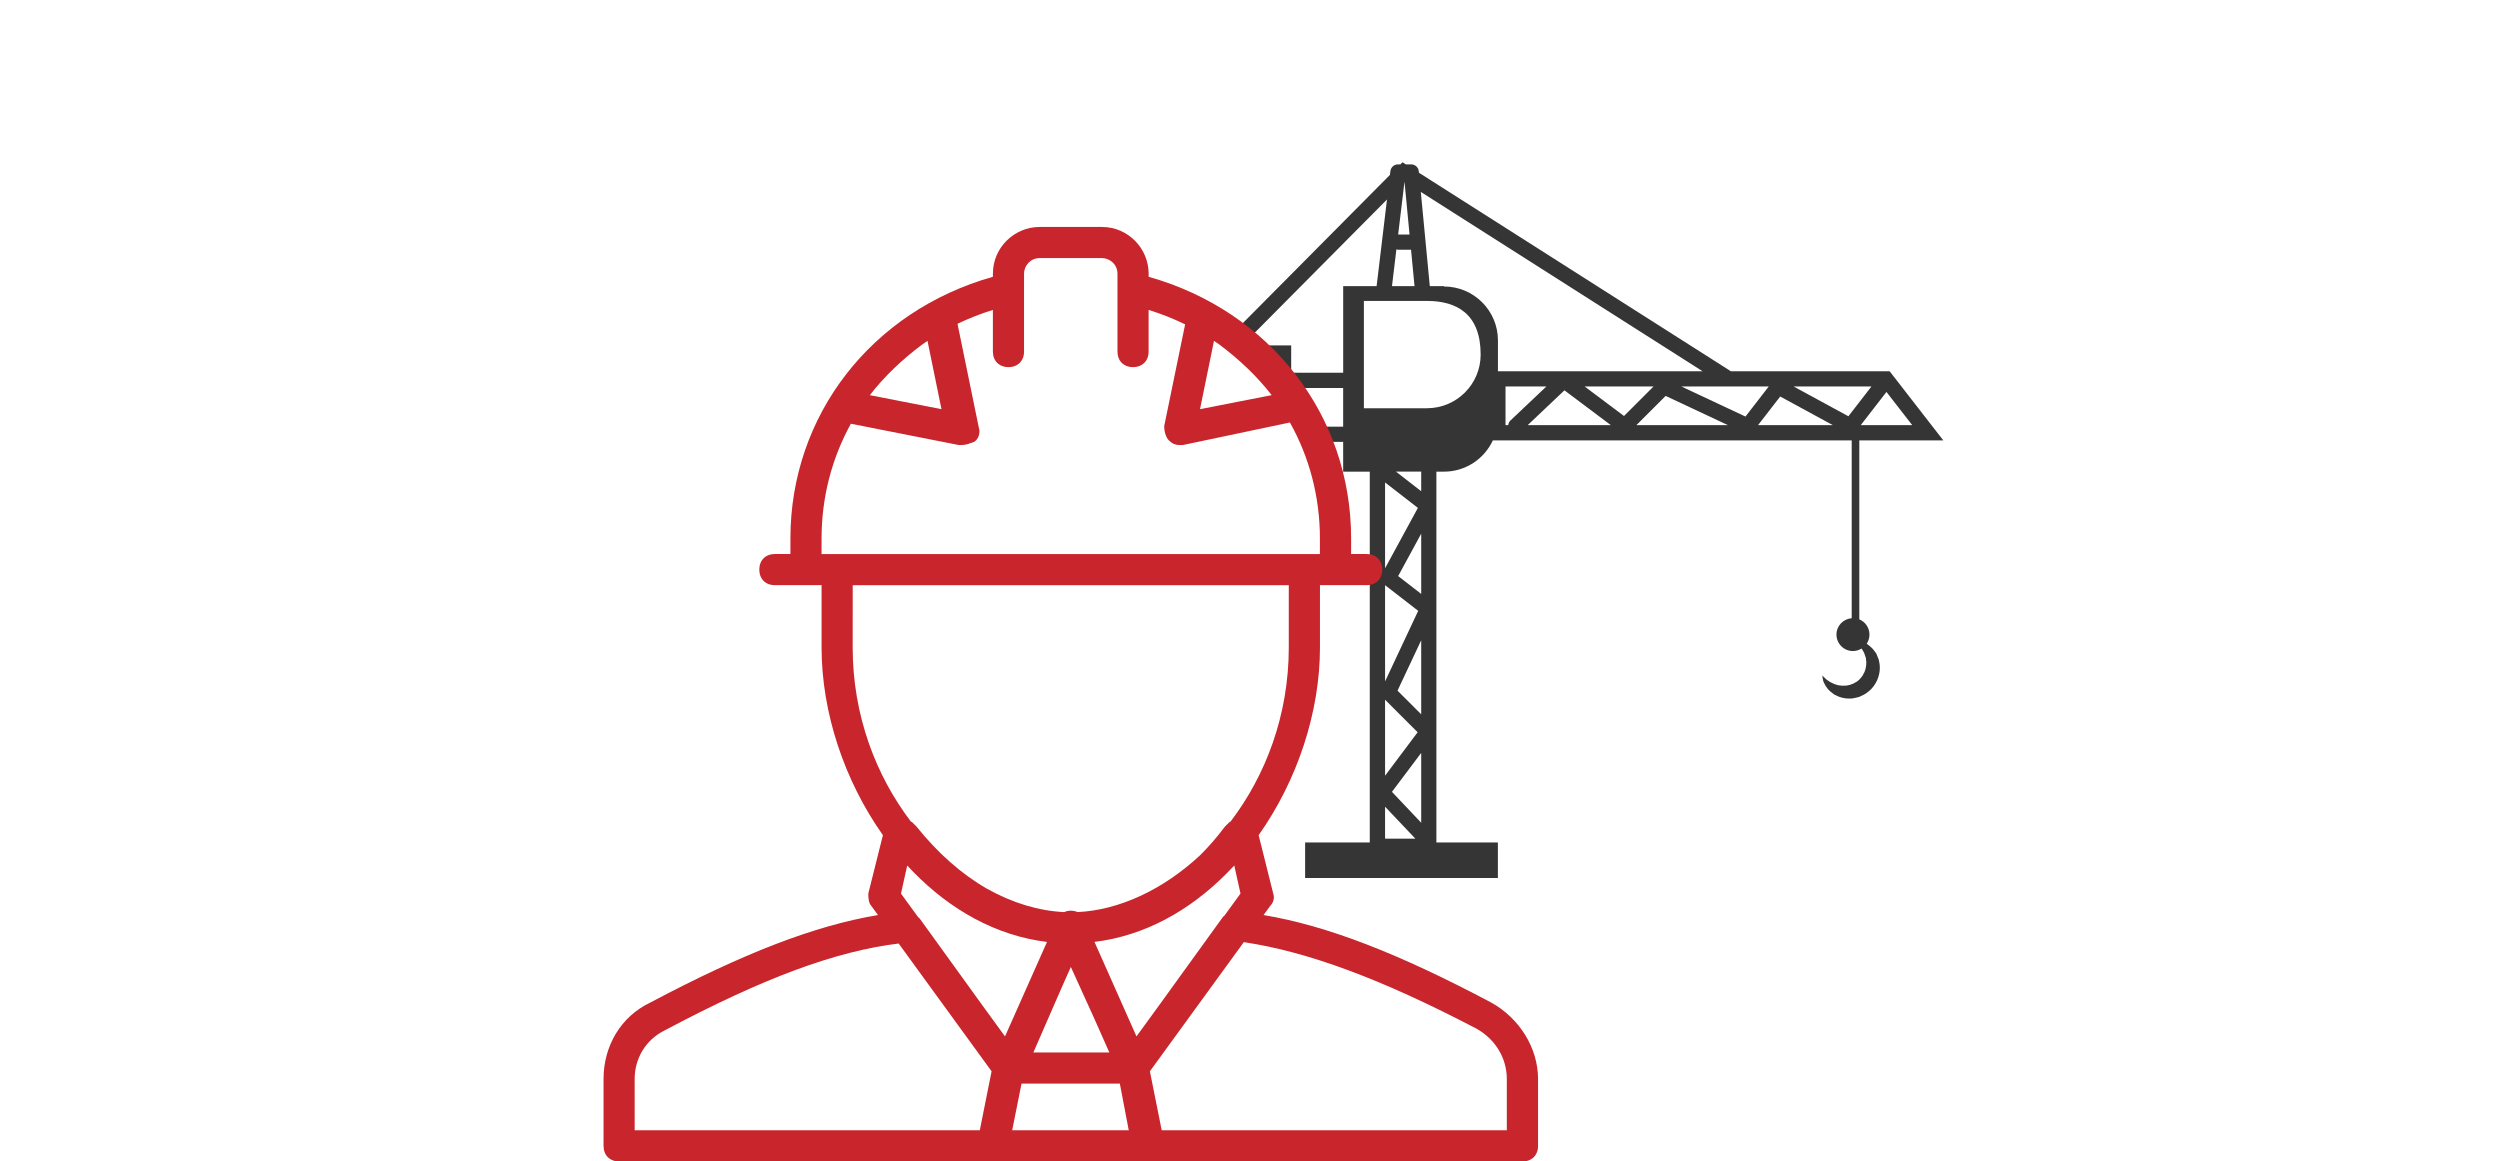
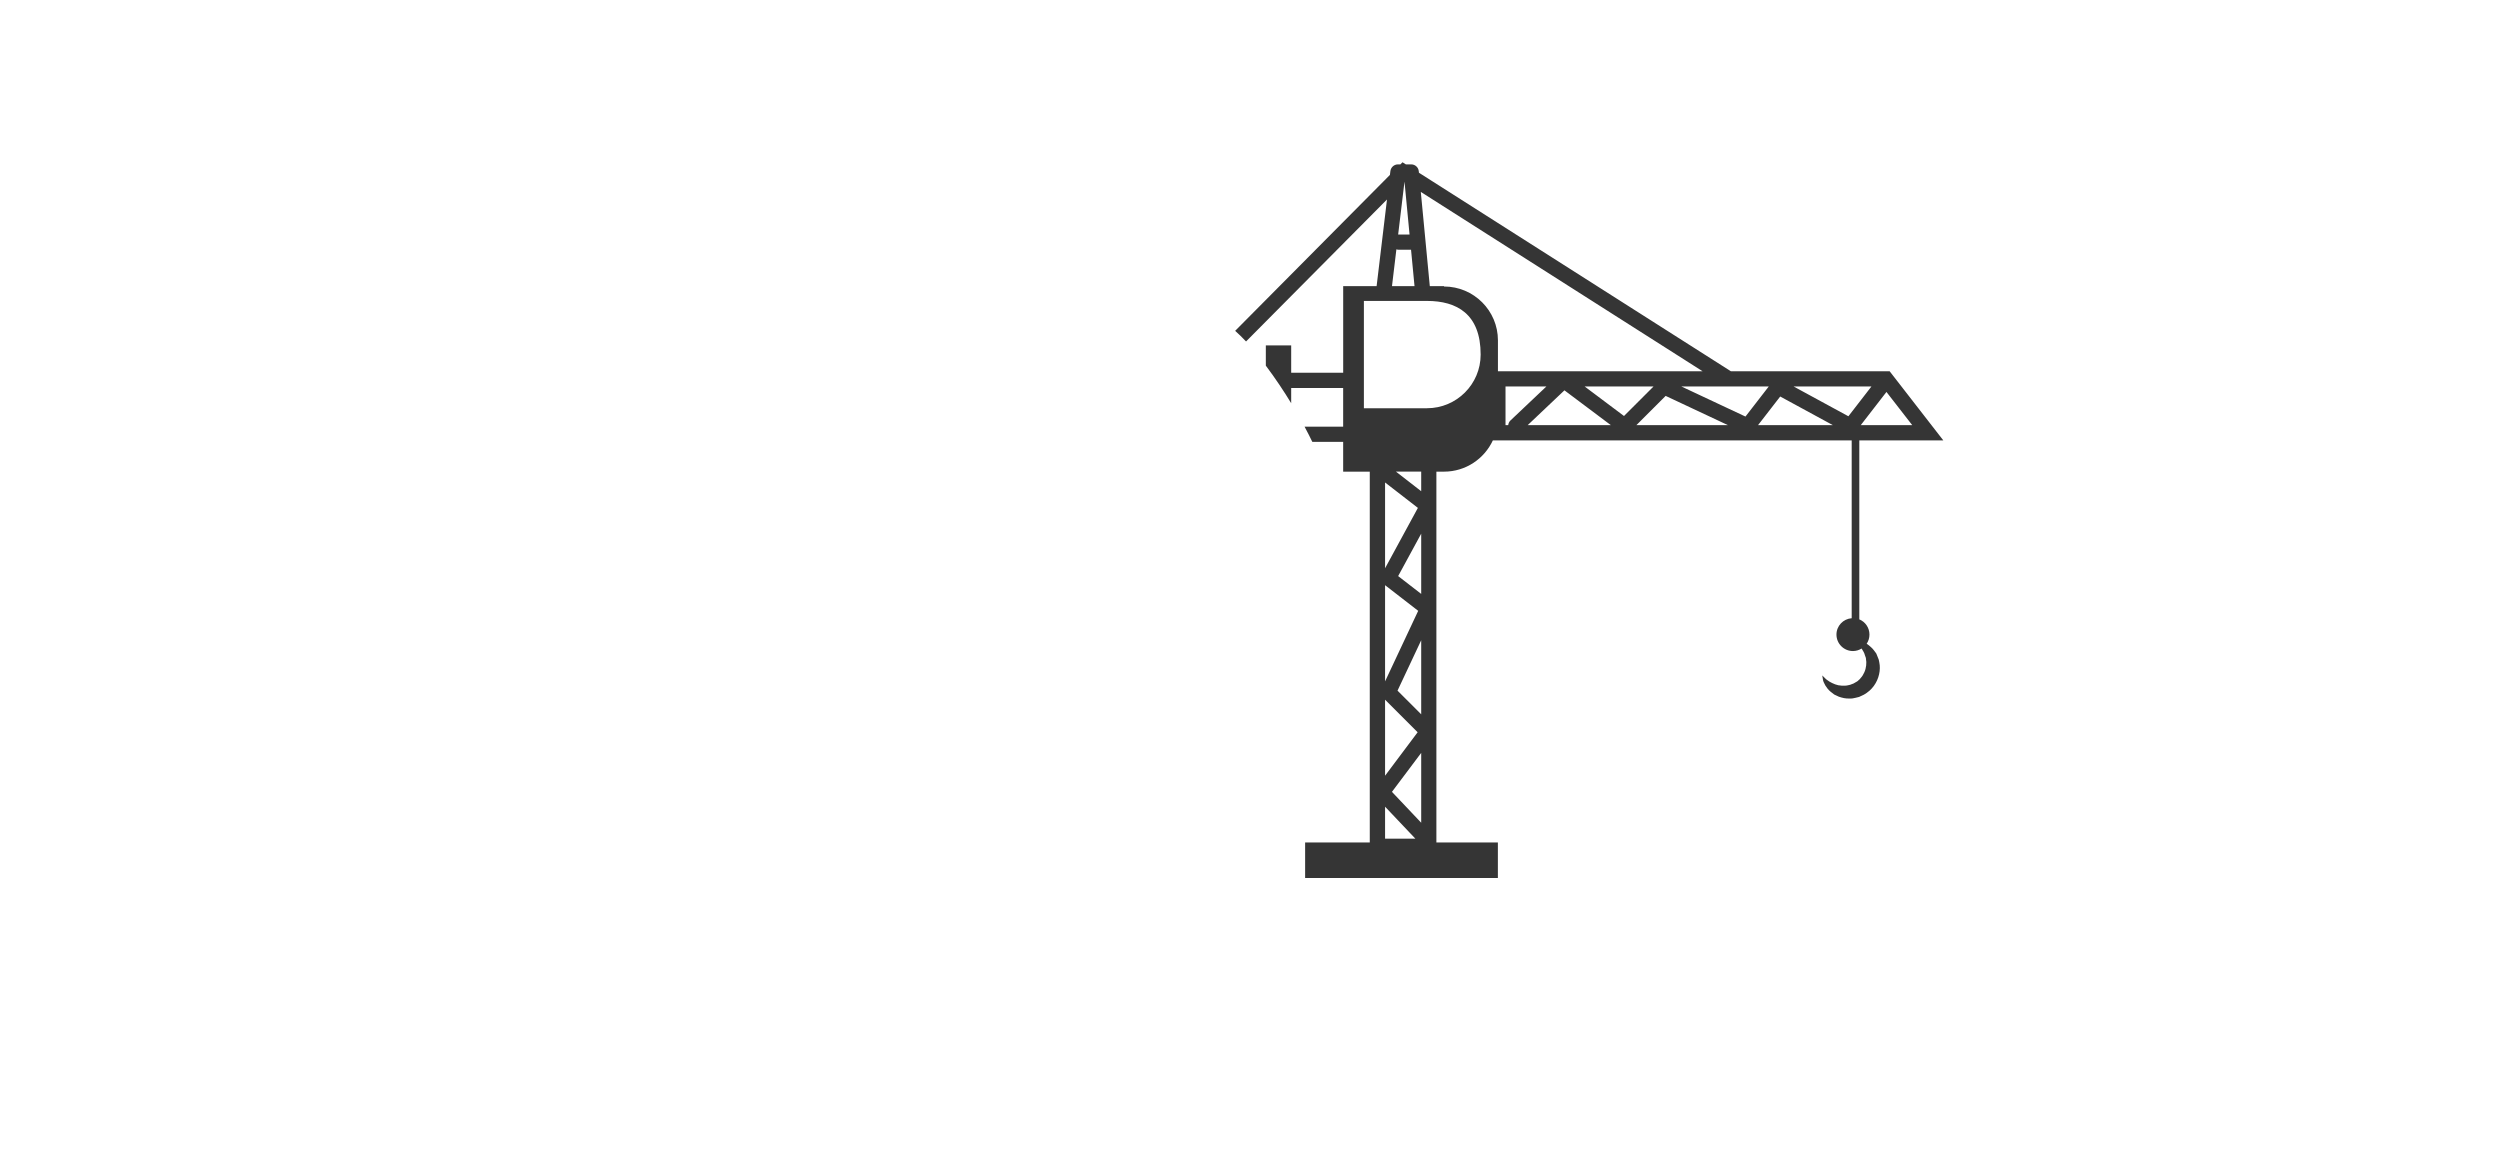
<svg xmlns="http://www.w3.org/2000/svg" version="1.1" id="Layer_1" x="0px" y="0px" width="320px" height="148.666px" viewBox="-12.167 0 320 148.666" enable-background="new -12.167 0 320 148.666" xml:space="preserve">
  <g>
    <path fill="#353535" d="M228.308,84.424c-0.086-0.226-0.168-0.446-0.259-0.649l-0.067-0.15l-0.045-0.059l-0.08-0.106l-0.159-0.213   c-0.115-0.138-0.199-0.263-0.375-0.408c-0.193-0.172-0.375-0.326-0.556-0.44c0.226-0.334,0.356-0.738,0.356-1.174   c0-0.88-0.535-1.631-1.299-1.947V56.372h10.754l-6.867-8.846h-20.317L169.458,22.11l-0.021-0.188   c-0.045-0.499-0.465-0.881-0.967-0.881h-0.688l-0.426-0.27l-0.27,0.27h-0.313c-0.492,0-0.908,0.367-0.969,0.857l-0.061,0.491   l-19.809,19.958c0.464,0.415,0.93,0.867,1.393,1.362l18.041-18.173l-1.328,11.087h-4.279v11.091h-6.656v-3.505h-3.246v2.593   c1.258,1.682,2.338,3.313,3.246,4.809v-1.945h6.652v4.949h-4.938c0.383,0.721,0.715,1.375,0.992,1.947h3.947v3.808h3.406v47.468   h-8.275v4.546h24.672v-4.546h-7.87V60.371h0.974c2.771,0,5.158-1.642,6.254-4.002h45.93v22.763   c-1.088,0.085-1.949,0.982-1.949,2.093c0,1.165,0.945,2.109,2.109,2.109c0.408,0,0.789-0.123,1.111-0.323   c0.092,0.146,0.164,0.301,0.258,0.438c0.063,0.072,0.111,0.26,0.166,0.426l0.09,0.251l0.043,0.127l0.025,0.063v0.004   c0.01,0.021-0.066-0.146-0.035-0.071v0.005v0.016l0.004,0.028c0.012,0.146,0.031,0.292,0.051,0.438   c0.002,0.146-0.016,0.299-0.02,0.444c-0.035,0.3-0.107,0.591-0.232,0.869c-0.121,0.274-0.279,0.542-0.49,0.761   c-0.09,0.146-0.191,0.186-0.275,0.277c-0.041,0.079-0.26,0.198-0.439,0.297l-0.139,0.079l-0.066,0.037l0,0l-0.188,0.067   c-0.14,0.063-0.28,0.115-0.43,0.133c-0.289,0.08-0.591,0.076-0.882,0.063c-0.146-0.019-0.284-0.042-0.433-0.052   c-0.141-0.042-0.274-0.078-0.401-0.118c-0.252-0.092-0.494-0.219-0.696-0.33c-0.168-0.137-0.373-0.228-0.509-0.373   c-0.271-0.278-0.44-0.433-0.44-0.433s0.026,0.229,0.101,0.611c0.037,0.188,0.16,0.42,0.306,0.694   c0.164,0.253,0.36,0.531,0.653,0.771c0.149,0.119,0.312,0.238,0.474,0.367c0.182,0.099,0.379,0.186,0.586,0.276   c0.42,0.146,0.899,0.265,1.403,0.234c0.257,0.015,0.509-0.031,0.763-0.097l0.387-0.096l0.023-0.005l0.014-0.003l0.004-0.004   l0.093-0.039l0.034-0.02l0.072-0.033l0.142-0.064c0.31-0.104,0.965-0.549,1.301-0.947c0.74-0.82,1.093-1.947,1-2.955   C228.397,84.899,228.375,84.653,228.308,84.424z M232.601,54.421h-6.593l3.291-4.251L232.601,54.421z M167.604,23.286l0.008-0.006   l0.643,6.737h-1.432c-0.008,0-0.016,0.007-0.027,0.007L167.604,23.286z M166.571,31.914c0.084,0.024,0.162,0.051,0.254,0.051h1.621   l0.445,4.657h-2.883L166.571,31.914z M165.122,107.348v-4.091l3.877,4.091H165.122z M169.747,105.311l-3.744-3.954l3.744-4.988   V105.311z M165.122,99.291v-9.729l4.168,4.168L165.122,99.291z M169.747,91.434l-3.031-3.032l3.031-6.451V91.434z M165.122,87.217   V74.903l4.24,3.283L165.122,87.217z M169.747,76.021l-2.951-2.283l2.951-5.427V76.021z M165.122,72.737V61.756l4.201,3.254   L165.122,72.737z M169.747,62.876l-3.234-2.508h3.234V62.876z M170.487,52.254h-8.076l0,0V38.519h1.939h6.143   c3.791,0.002,6.863,1.648,6.863,6.868C177.356,49.179,174.28,52.254,170.487,52.254z M172.668,36.672v-0.05h-1.821l-1.151-12.057   l36.069,22.957h-26.196v-3.955C179.567,39.761,176.477,36.672,172.668,36.672z M180.883,54.421h-0.344v-4.95h5.229l-4.603,4.356   C180.997,53.989,180.909,54.202,180.883,54.421z M183.374,54.421l4.707-4.459l5.944,4.459H183.374z M190.67,49.471h8.813   l-3.778,3.777L190.67,49.471z M197.288,54.421l3.748-3.747l7.979,3.747H197.288z M203.052,49.471h11.18l-2.979,3.849   L203.052,49.471z M212.86,54.421l2.84-3.667l6.744,3.667H212.86z M224.427,53.282l-7.011-3.813h9.961L224.427,53.282z" />
    <g transform="translate(1 1)">
      <g>
        <g>
-           <path fill="#C8252C" d="M177.715,127.33c-11.899-6.31-21.024-9.847-29.149-11.204l0.841-1.155      c0.399-0.399,0.6-0.997,0.399-1.595l-1.867-7.475c4.94-6.985,7.849-15.72,7.849-24.024v-7.976h1.992h3.989      c1.194,0,1.992-0.797,1.992-1.994c0-1.194-0.798-1.992-1.992-1.992h-1.994v-1.993c0-15.75-10.366-29.106-25.916-33.493v-0.4      c0-3.188-2.592-5.979-5.979-5.979h-7.975c-3.189,0-5.98,2.592-5.98,5.979v0.4c-15.551,4.387-25.918,17.743-25.918,33.493v1.993      h-1.99c-1.197,0-1.994,0.798-1.994,1.992c0,1.197,0.797,1.994,1.994,1.994H90h1.994v7.976c0,8.307,2.908,17.041,7.852,24.024      l-1.87,7.475c0,0.396,0,1.195,0.397,1.595l0.842,1.155c-8.125,1.357-17.252,4.896-29.149,11.204      c-3.786,1.796-5.979,5.581-5.979,9.77v8.572c0,1.196,0.797,1.994,1.992,1.994h47.848h0.798h18.34h0.799h47.846      c1.195,0,1.994-0.798,1.994-1.994V137.1C183.696,133.112,181.306,129.323,177.715,127.33z M122.694,125.485l1.207-2.715      l2.979,6.557l1.949,4.387h-9.724L122.694,125.485z M117.588,137.698h12.584l1.141,5.979h-14.921L117.588,137.698z       M144.821,109.786l0.797,3.59l-2.037,2.795c-0.131,0.105-0.252,0.234-0.354,0.395l-8.293,11.48l-2.631,3.613l-5.375-12.094      c6.426-0.783,12.158-4.01,16.791-8.645c0.051-0.049,0.104-0.102,0.152-0.15c0.016-0.015,0.023-0.025,0.037-0.039      C144.215,110.424,144.52,110.11,144.821,109.786z M142.222,42.63c0.226,0.146,0.442,0.297,0.659,0.449      c2.541,1.894,4.888,4.111,6.724,6.501l-9.17,1.793L142.222,42.63z M107.342,51.375l-9.17-1.794      c1.837-2.389,4.183-4.607,6.724-6.5c0.218-0.152,0.438-0.303,0.658-0.45L107.342,51.375z M91.993,67.922      c0-5.306,1.336-10.312,3.752-14.685l13.791,2.723c0.199,0,0.199,0,0.398,0c0.598,0,0.998-0.199,1.596-0.398      c0.598-0.397,0.797-1.197,0.598-1.795l-2.735-13.32c1.44-0.692,2.953-1.289,4.53-1.777V44c0,1.194,0.798,1.991,1.994,1.991      c1.195,0,1.992-0.797,1.992-1.991v-7.976V34.03c0-0.996,0.797-1.994,1.994-1.994h7.973c0.996,0,1.994,0.799,1.994,1.994v1.994      V44c0,1.194,0.797,1.991,1.992,1.991s1.992-0.797,1.992-1.991v-5.331c1.631,0.505,3.191,1.125,4.676,1.848l-2.684,13.053      c0,0.598,0.201,1.396,0.6,1.795c0.399,0.398,0.797,0.598,1.395,0.598c0.201,0,0.201,0,0.4,0l13.701-2.885      c2.473,4.414,3.84,9.477,3.84,14.848v1.993h-1.992H93.984h-1.993L91.993,67.922L91.993,67.922z M95.98,73.903h55.817v7.976      c0,8.69-2.979,16.416-7.459,22.29l-0.114,0.037c-0.196,0.197-0.397,0.396-0.599,0.599c-1.002,1.337-2.062,2.558-3.168,3.657      c-4.692,4.374-10.291,7.021-15.687,7.284c-0.271-0.118-0.575-0.177-0.882-0.177s-0.582,0.061-0.831,0.18      c-3.302-0.152-6.685-1.198-9.886-2.989c-3.245-1.864-6.299-4.553-9.02-7.955c-0.199-0.196-0.4-0.397-0.601-0.598l-0.116-0.038      c-4.477-5.873-7.459-13.598-7.459-22.289L95.98,73.903L95.98,73.903z M120.85,119.569l-5.376,12.09l-2.631-3.611l-8.292-11.48      c-0.063-0.063-0.135-0.125-0.206-0.188l-2.187-3.002l0.797-3.588c0.271,0.288,0.545,0.571,0.822,0.854      C108.458,115.427,114.293,118.768,120.85,119.569z M68.069,137.1c0-2.592,1.395-4.983,3.788-6.18      c12.707-6.753,21.854-10.142,30.005-11.151l11.895,16.356l-1.51,7.553H68.071L68.069,137.1L68.069,137.1z M179.708,143.678      h-44.176l-1.513-7.553l12.024-16.533c8.121,1.226,17.433,4.612,29.875,11.127c2.396,1.396,3.787,3.789,3.787,6.381v6.578      H179.708z" />
-         </g>
+           </g>
      </g>
    </g>
  </g>
</svg>